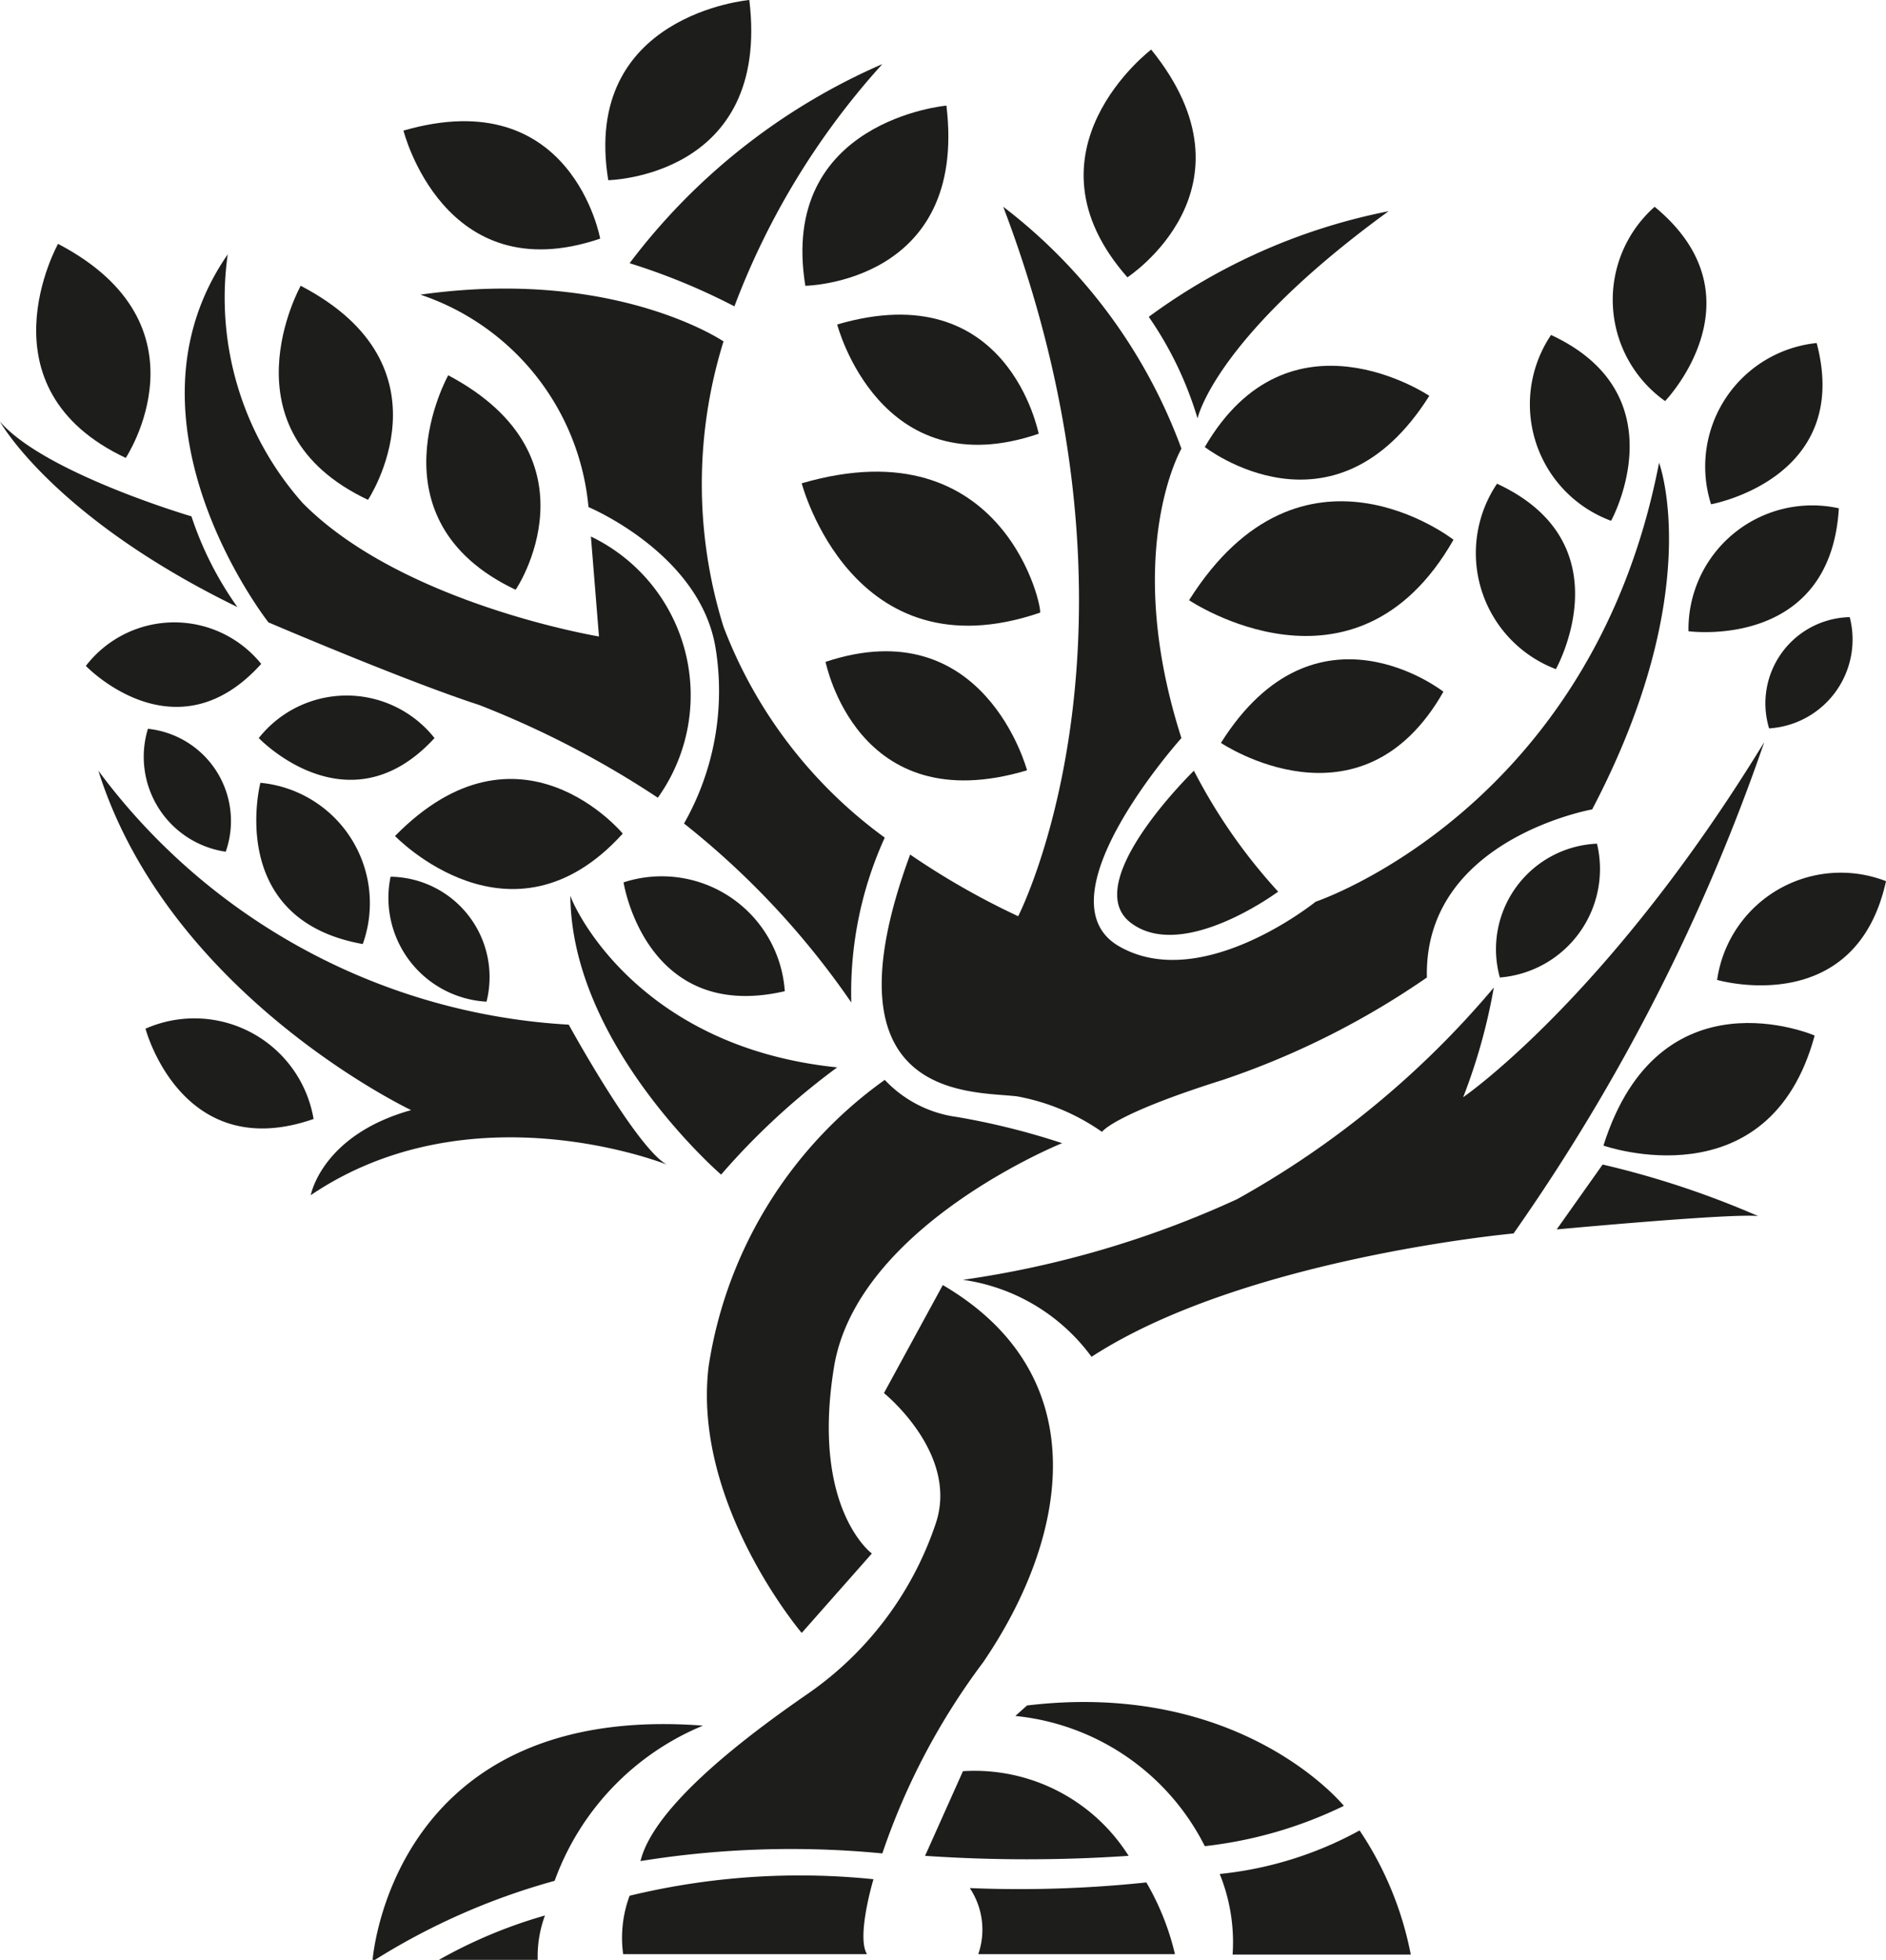
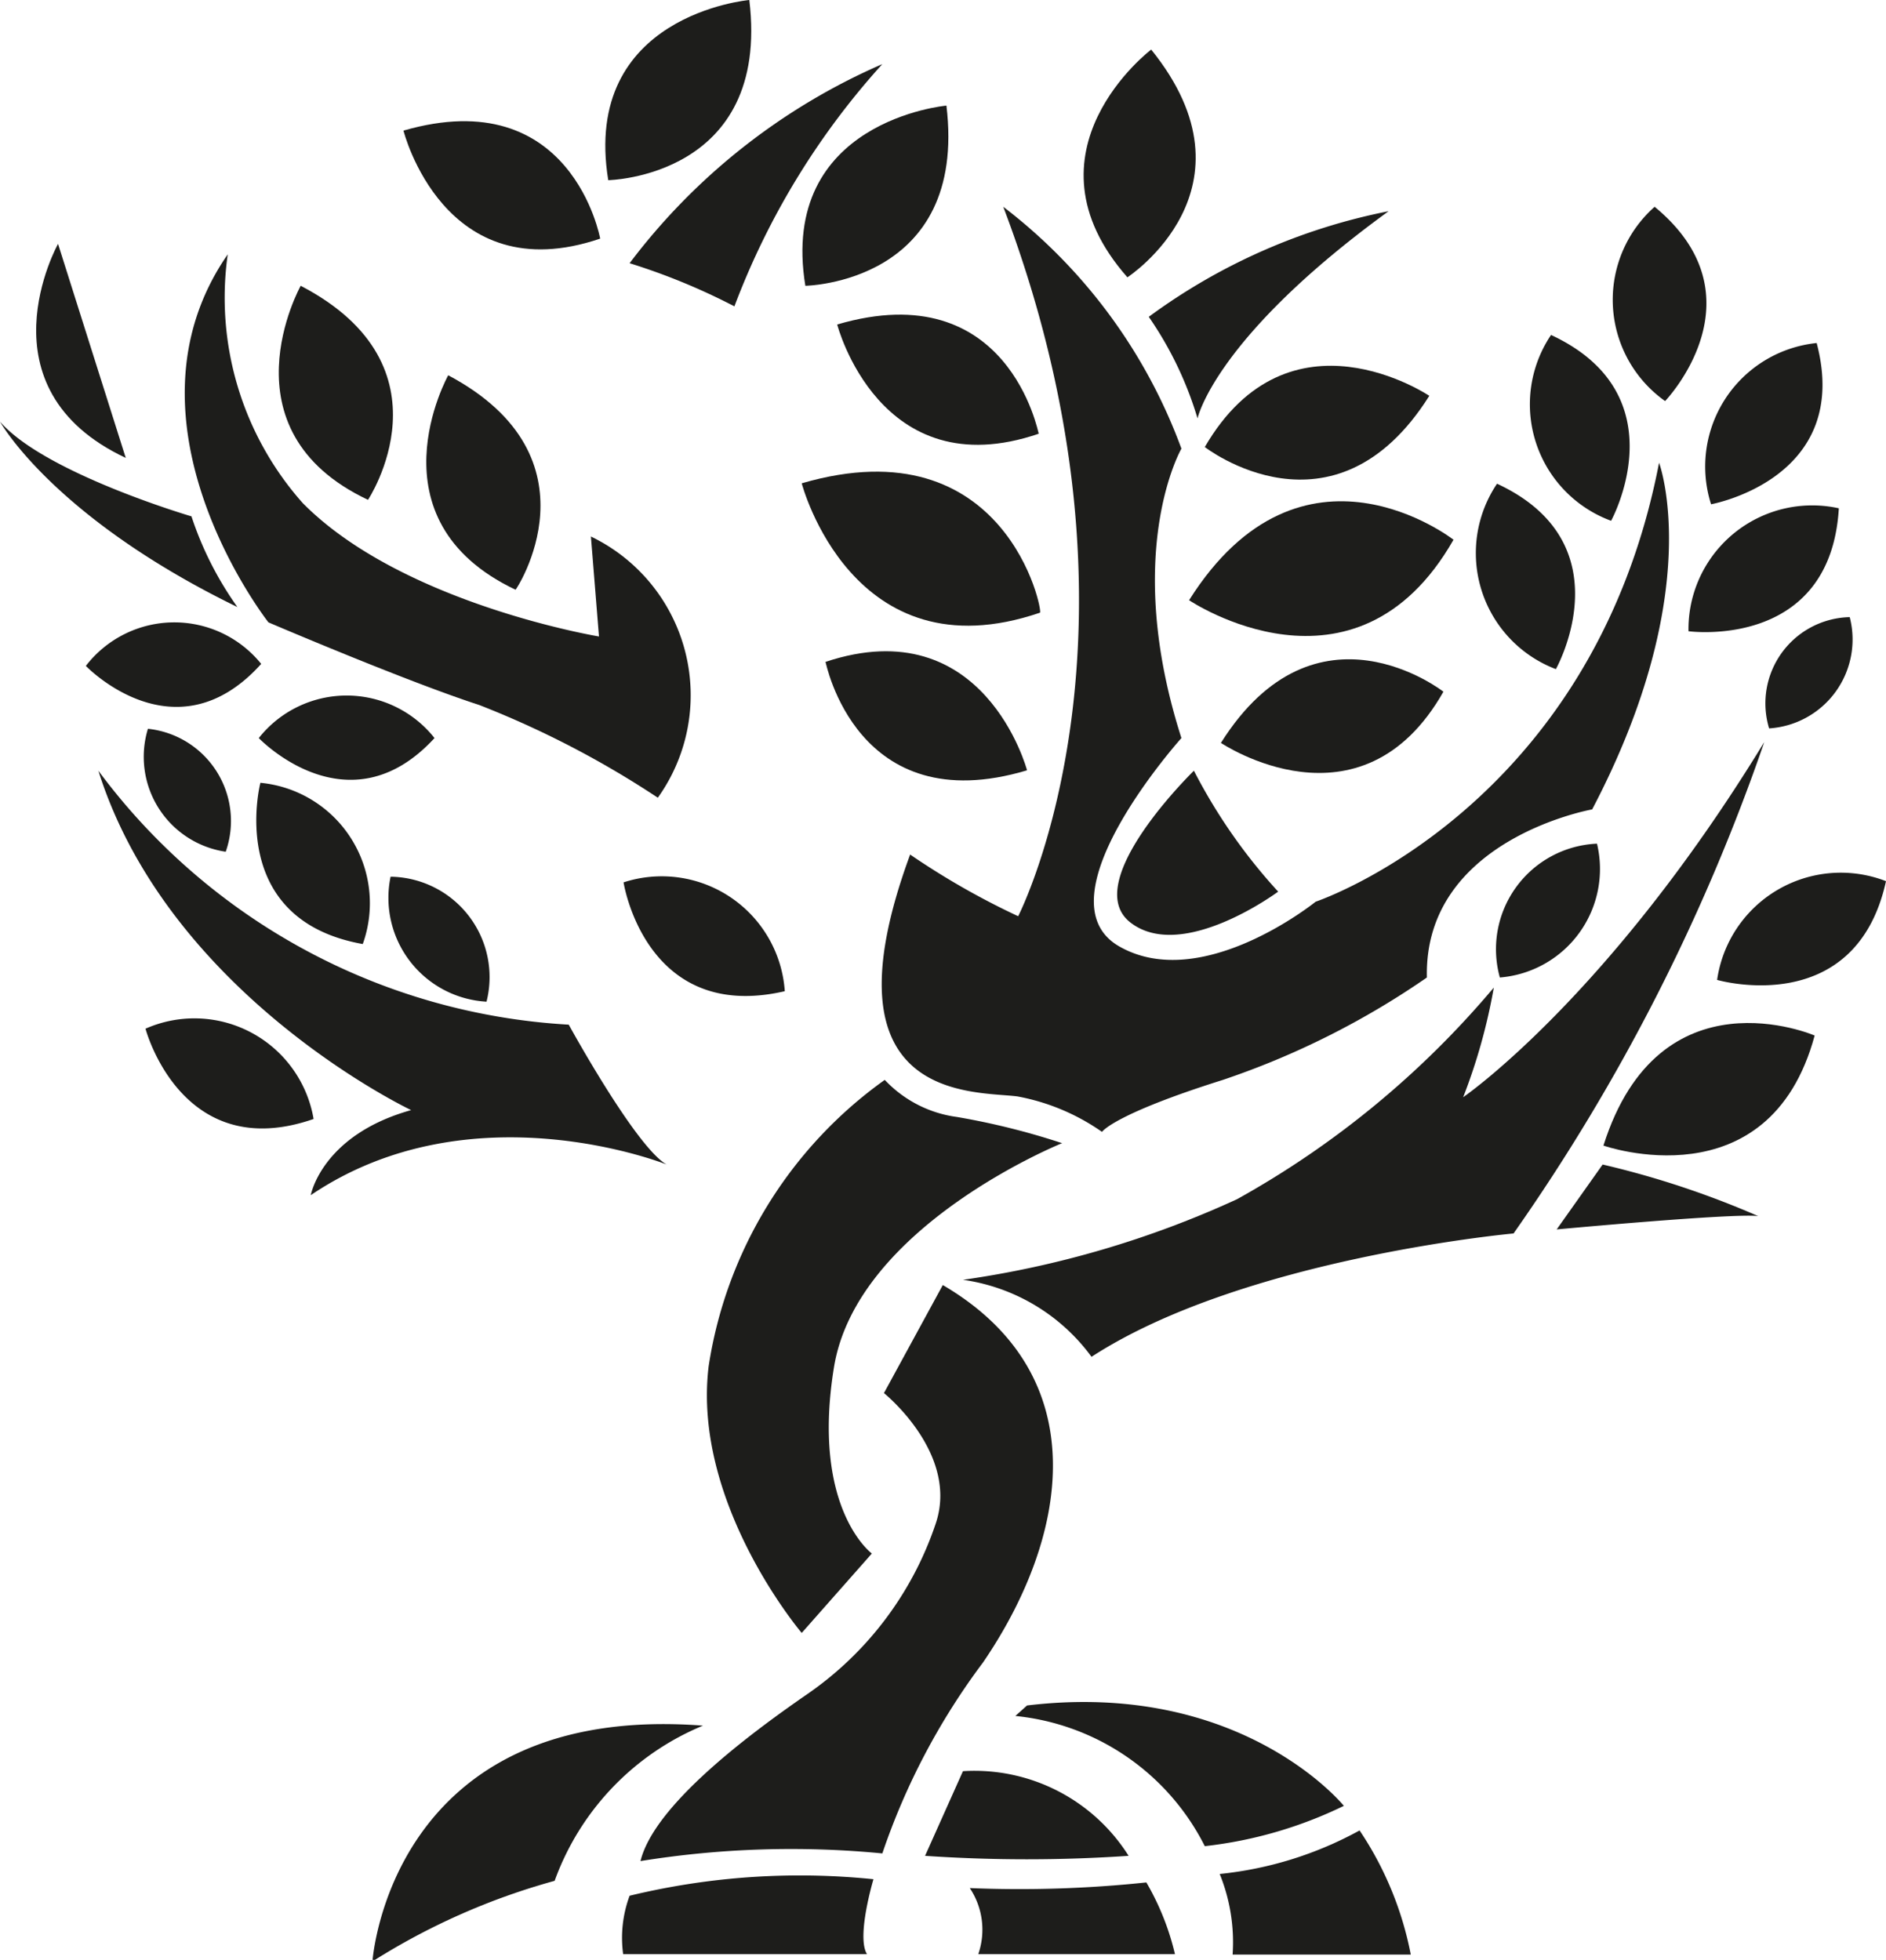
<svg xmlns="http://www.w3.org/2000/svg" id="Capa_1" data-name="Capa 1" viewBox="0 0 46.79 48.62">
  <defs>
    <style>.cls-1{fill:#1d1d1b;}</style>
  </defs>
  <path class="cls-1" d="M25,32.44a24.55,24.55,0,0,0,6.8-2,22.78,22.78,0,0,0,6.37-5.25,14.25,14.25,0,0,1-.76,2.72S41,25.45,44.88,19.1a48.86,48.86,0,0,1-6.22,12.19s-6.7.61-10.47,3.06A4.78,4.78,0,0,0,25,32.44Z" transform="translate(-1.11 -0.69)" />
  <path class="cls-1" d="M40.87,29.58l-1.14,1.61s4.4-.41,5-.33A22.33,22.33,0,0,0,40.87,29.58Z" transform="translate(-1.11 -0.69)" />
  <path class="cls-1" d="M27.46,29.05s-5.09,2.05-5.66,5.56.94,4.62.94,4.62L21,41.2S18.28,38,18.69,34.59a10.71,10.71,0,0,1,4.37-7.11,3,3,0,0,0,1.79.92A18,18,0,0,1,27.46,29.05Z" transform="translate(-1.11 -0.69)" />
-   <path class="cls-1" d="M21.88,27.17A17.56,17.56,0,0,0,19,29.83s-3.72-3.21-3.74-6.93C15.22,22.9,16.71,26.64,21.88,27.17Z" transform="translate(-1.11 -0.69)" />
  <path class="cls-1" d="M15.22,26.11s1.67,3.05,2.43,3.47c0,0-4.84-1.94-8.83.76,0,0,.27-1.49,2.49-2.11,0,0-6-2.84-7.76-8.42A15.63,15.63,0,0,0,15.22,26.11Z" transform="translate(-1.11 -0.69)" />
  <path class="cls-1" d="M30.73,19.81a13.73,13.73,0,0,0,2.09,3s-2.37,1.76-3.66.77S30.73,19.81,30.73,19.81Z" transform="translate(-1.11 -0.69)" />
  <path class="cls-1" d="M29.61,8.55a8.88,8.88,0,0,1,1.21,2.52s.42-2,4.74-5.14A14.88,14.88,0,0,0,29.61,8.55Z" transform="translate(-1.11 -0.69)" />
  <path class="cls-1" d="M19.33,8.29a15.89,15.89,0,0,0-2.6-1.07A15.67,15.67,0,0,1,23,2.28,18.85,18.85,0,0,0,19.33,8.29Z" transform="translate(-1.11 -0.69)" />
-   <path class="cls-1" d="M19.06,9.16S16.36,7.32,11.54,8a6.15,6.15,0,0,1,4.17,5.27s2.76,1.15,3.15,3.48a6.65,6.65,0,0,1-.78,4.37,20.37,20.37,0,0,1,4.15,4.44,9.27,9.27,0,0,1,.83-4.09,11.55,11.55,0,0,1-4-5.23A11.9,11.9,0,0,1,19.06,9.16Z" transform="translate(-1.11 -0.69)" />
  <path class="cls-1" d="M7,15.75A8.4,8.4,0,0,1,5.86,13.5s-3.64-1.07-4.75-2.35C1.11,11.15,2.42,13.52,7,15.75Z" transform="translate(-1.11 -0.69)" />
  <path class="cls-1" d="M6.76,7a7.67,7.67,0,0,0,1.86,6.17c2.47,2.5,7.35,3.31,7.35,3.31L15.77,14a4.37,4.37,0,0,1,1.66,6.48A23.5,23.5,0,0,0,13,18.18c-1.82-.59-5.23-2.05-5.23-2.05S3.87,11.17,6.76,7Z" transform="translate(-1.11 -0.69)" />
  <path class="cls-1" d="M14.87,47.35a16.74,16.74,0,0,0-4.52,2s.43-6.44,8.2-5.85A6.59,6.59,0,0,0,14.87,47.35Z" transform="translate(-1.11 -0.69)" />
  <path class="cls-1" d="M17,46.86a23.47,23.47,0,0,1,6-.19,16.94,16.94,0,0,1,2.5-4.74c2.11-3.09,2.84-7.11-1-9.36l-1.46,2.68s1.88,1.51,1.28,3.25a8.37,8.37,0,0,1-3.17,4.21C19.7,43.71,17.34,45.47,17,46.86Z" transform="translate(-1.11 -0.69)" />
  <path class="cls-1" d="M25,44.63l-.94,2.1a37.24,37.24,0,0,0,5.05,0A4.52,4.52,0,0,0,25,44.63Z" transform="translate(-1.11 -0.69)" />
  <path class="cls-1" d="M26.3,43.26A5.92,5.92,0,0,1,31,46.49a10.55,10.55,0,0,0,3.45-1S31.92,42.36,26.59,43Z" transform="translate(-1.11 -0.69)" />
  <path class="cls-1" d="M34.84,46.1a9.11,9.11,0,0,1-3.47,1.08,4.51,4.51,0,0,1,.32,2h4.42A8.36,8.36,0,0,0,34.84,46.1Z" transform="translate(-1.11 -0.69)" />
  <path class="cls-1" d="M29.55,47.39a6.47,6.47,0,0,1,.71,1.78H25.38a1.86,1.86,0,0,0-.21-1.64A30,30,0,0,0,29.55,47.39Z" transform="translate(-1.11 -0.69)" />
  <path class="cls-1" d="M22.78,47.31s-.43,1.43-.16,1.86H16.57a3,3,0,0,1,.16-1.45A17.94,17.94,0,0,1,22.78,47.31Z" transform="translate(-1.11 -0.69)" />
-   <path class="cls-1" d="M14.63,48.21a2.92,2.92,0,0,0-.18,1.1H12A12.05,12.05,0,0,1,14.63,48.21Z" transform="translate(-1.11 -0.69)" />
  <path class="cls-1" d="M21,12.68s1.25,4.8,5.91,3.21C27,15.89,26.08,11.2,21,12.68Z" transform="translate(-1.11 -0.69)" />
  <path class="cls-1" d="M30.61,15.58s4.12,2.78,6.56-1.5C37.17,14.08,33.41,11.14,30.61,15.58Z" transform="translate(-1.11 -0.69)" />
  <path class="cls-1" d="M31.4,19.12s3.47,2.34,5.52-1.27C36.92,17.85,33.76,15.37,31.4,19.12Z" transform="translate(-1.11 -0.69)" />
  <path class="cls-1" d="M26.59,19.8s-1.06-4-5-2.69C21.6,17.11,22.35,21.07,26.59,19.8Z" transform="translate(-1.11 -0.69)" />
  <path class="cls-1" d="M39.71,17.29s1.75-3.11-1.46-4.6A3.08,3.08,0,0,0,39.71,17.29Z" transform="translate(-1.11 -0.69)" />
  <path class="cls-1" d="M21.88,8.74s1.05,4.06,5,2.71C26.87,11.45,26.14,7.49,21.88,8.74Z" transform="translate(-1.11 -0.69)" />
  <path class="cls-1" d="M24.59,3.31s-4.17.37-3.5,4.47C21.09,7.78,25.12,7.72,24.59,3.31Z" transform="translate(-1.11 -0.69)" />
  <path class="cls-1" d="M19.7.69s-4.17.36-3.5,4.47C16.2,5.16,20.23,5.09,19.7.69Z" transform="translate(-1.11 -0.69)" />
  <path class="cls-1" d="M11.12,3.93s1,4,4.88,2.68C16,6.61,15.3,2.72,11.12,3.93Z" transform="translate(-1.11 -0.69)" />
  <path class="cls-1" d="M12.23,10s-2,3.58,1.67,5.32C13.9,15.35,16.09,12.05,12.23,10Z" transform="translate(-1.11 -0.69)" />
  <path class="cls-1" d="M8.57,7.78s-2,3.58,1.67,5.31C10.24,13.09,12.43,9.79,8.57,7.78Z" transform="translate(-1.11 -0.69)" />
-   <path class="cls-1" d="M2.55,6.74s-2,3.58,1.68,5.31C4.23,12.05,6.41,8.76,2.55,6.74Z" transform="translate(-1.11 -0.69)" />
+   <path class="cls-1" d="M2.55,6.74s-2,3.58,1.68,5.31Z" transform="translate(-1.11 -0.69)" />
  <path class="cls-1" d="M4.78,18.77a2.38,2.38,0,0,0,1.93,3.05A2.3,2.3,0,0,0,4.78,18.77Z" transform="translate(-1.11 -0.69)" />
  <path class="cls-1" d="M10.8,22.44a2.58,2.58,0,0,0,2.38,3.1A2.49,2.49,0,0,0,10.8,22.44Z" transform="translate(-1.11 -0.69)" />
  <path class="cls-1" d="M16.58,22.58s.54,3.5,4,2.7A3.06,3.06,0,0,0,16.58,22.58Z" transform="translate(-1.11 -0.69)" />
-   <path class="cls-1" d="M10.91,21.43s2.88,3,5.65-.06C16.56,21.37,14,18.28,10.91,21.43Z" transform="translate(-1.11 -0.69)" />
  <path class="cls-1" d="M7.53,19s2.22,2.33,4.36,0A2.78,2.78,0,0,0,7.53,19Z" transform="translate(-1.11 -0.69)" />
  <path class="cls-1" d="M3.24,17.21s2.22,2.32,4.35-.05A2.77,2.77,0,0,0,3.24,17.21Z" transform="translate(-1.11 -0.69)" />
  <path class="cls-1" d="M7.57,20.11s-.88,3.39,2.54,4A3,3,0,0,0,7.57,20.11Z" transform="translate(-1.11 -0.69)" />
  <path class="cls-1" d="M4.72,26.21s.89,3.38,4.17,2.24A3,3,0,0,0,4.72,26.21Z" transform="translate(-1.11 -0.69)" />
  <path class="cls-1" d="M29.67,1.92s-3.34,2.53-.59,5.65C29.08,7.57,32.46,5.37,29.67,1.92Z" transform="translate(-1.11 -0.69)" />
  <path class="cls-1" d="M36.57,10.51S33.1,8.17,31,11.78C31,11.78,34.2,14.27,36.57,10.51Z" transform="translate(-1.11 -0.69)" />
  <path class="cls-1" d="M43,16.35s3.52.48,3.73-3.05A3.07,3.07,0,0,0,43,16.35Z" transform="translate(-1.11 -0.69)" />
  <path class="cls-1" d="M43.56,13.2s3.51-.63,2.62-4A3.08,3.08,0,0,0,43.56,13.2Z" transform="translate(-1.11 -0.69)" />
  <path class="cls-1" d="M41.08,13.61S42.8,10.49,39.59,9A3.08,3.08,0,0,0,41.08,13.61Z" transform="translate(-1.11 -0.69)" />
  <path class="cls-1" d="M42.42,10.64s2.47-2.57-.26-4.82A3.08,3.08,0,0,0,42.42,10.64Z" transform="translate(-1.11 -0.69)" />
  <path class="cls-1" d="M45,18.76A2.21,2.21,0,0,0,47,16,2.14,2.14,0,0,0,45,18.76Z" transform="translate(-1.11 -0.69)" />
  <path class="cls-1" d="M38.32,24.94a2.7,2.7,0,0,0,2.41-3.32A2.62,2.62,0,0,0,38.32,24.94Z" transform="translate(-1.11 -0.69)" />
  <path class="cls-1" d="M43.71,25s3.43,1,4.19-2.45A3.1,3.1,0,0,0,43.71,25Z" transform="translate(-1.11 -0.69)" />
  <path class="cls-1" d="M40.89,29.11s4.11,1.45,5.24-2.73C46.13,26.38,42.28,24.71,40.89,29.11Z" transform="translate(-1.11 -0.69)" />
  <path class="cls-1" d="M26,5.82a13.33,13.33,0,0,1,4.42,6s-1.48,2.56,0,7.18c0,0-3.59,4-1.54,5.17s4.87-1.11,4.87-1.11,6.86-2.29,8.52-10.89c0,0,1.19,3.17-1.66,8.6,0,0-4.18.74-4.1,4.17a20.26,20.26,0,0,1-5.06,2.54c-2.73.86-3,1.29-3,1.29a5.35,5.35,0,0,0-2.1-.88c-1.09-.14-4.93.16-2.66-6a18.91,18.91,0,0,0,2.68,1.53S30,16.37,26,5.82Z" transform="translate(-1.11 -0.69)" />
</svg>